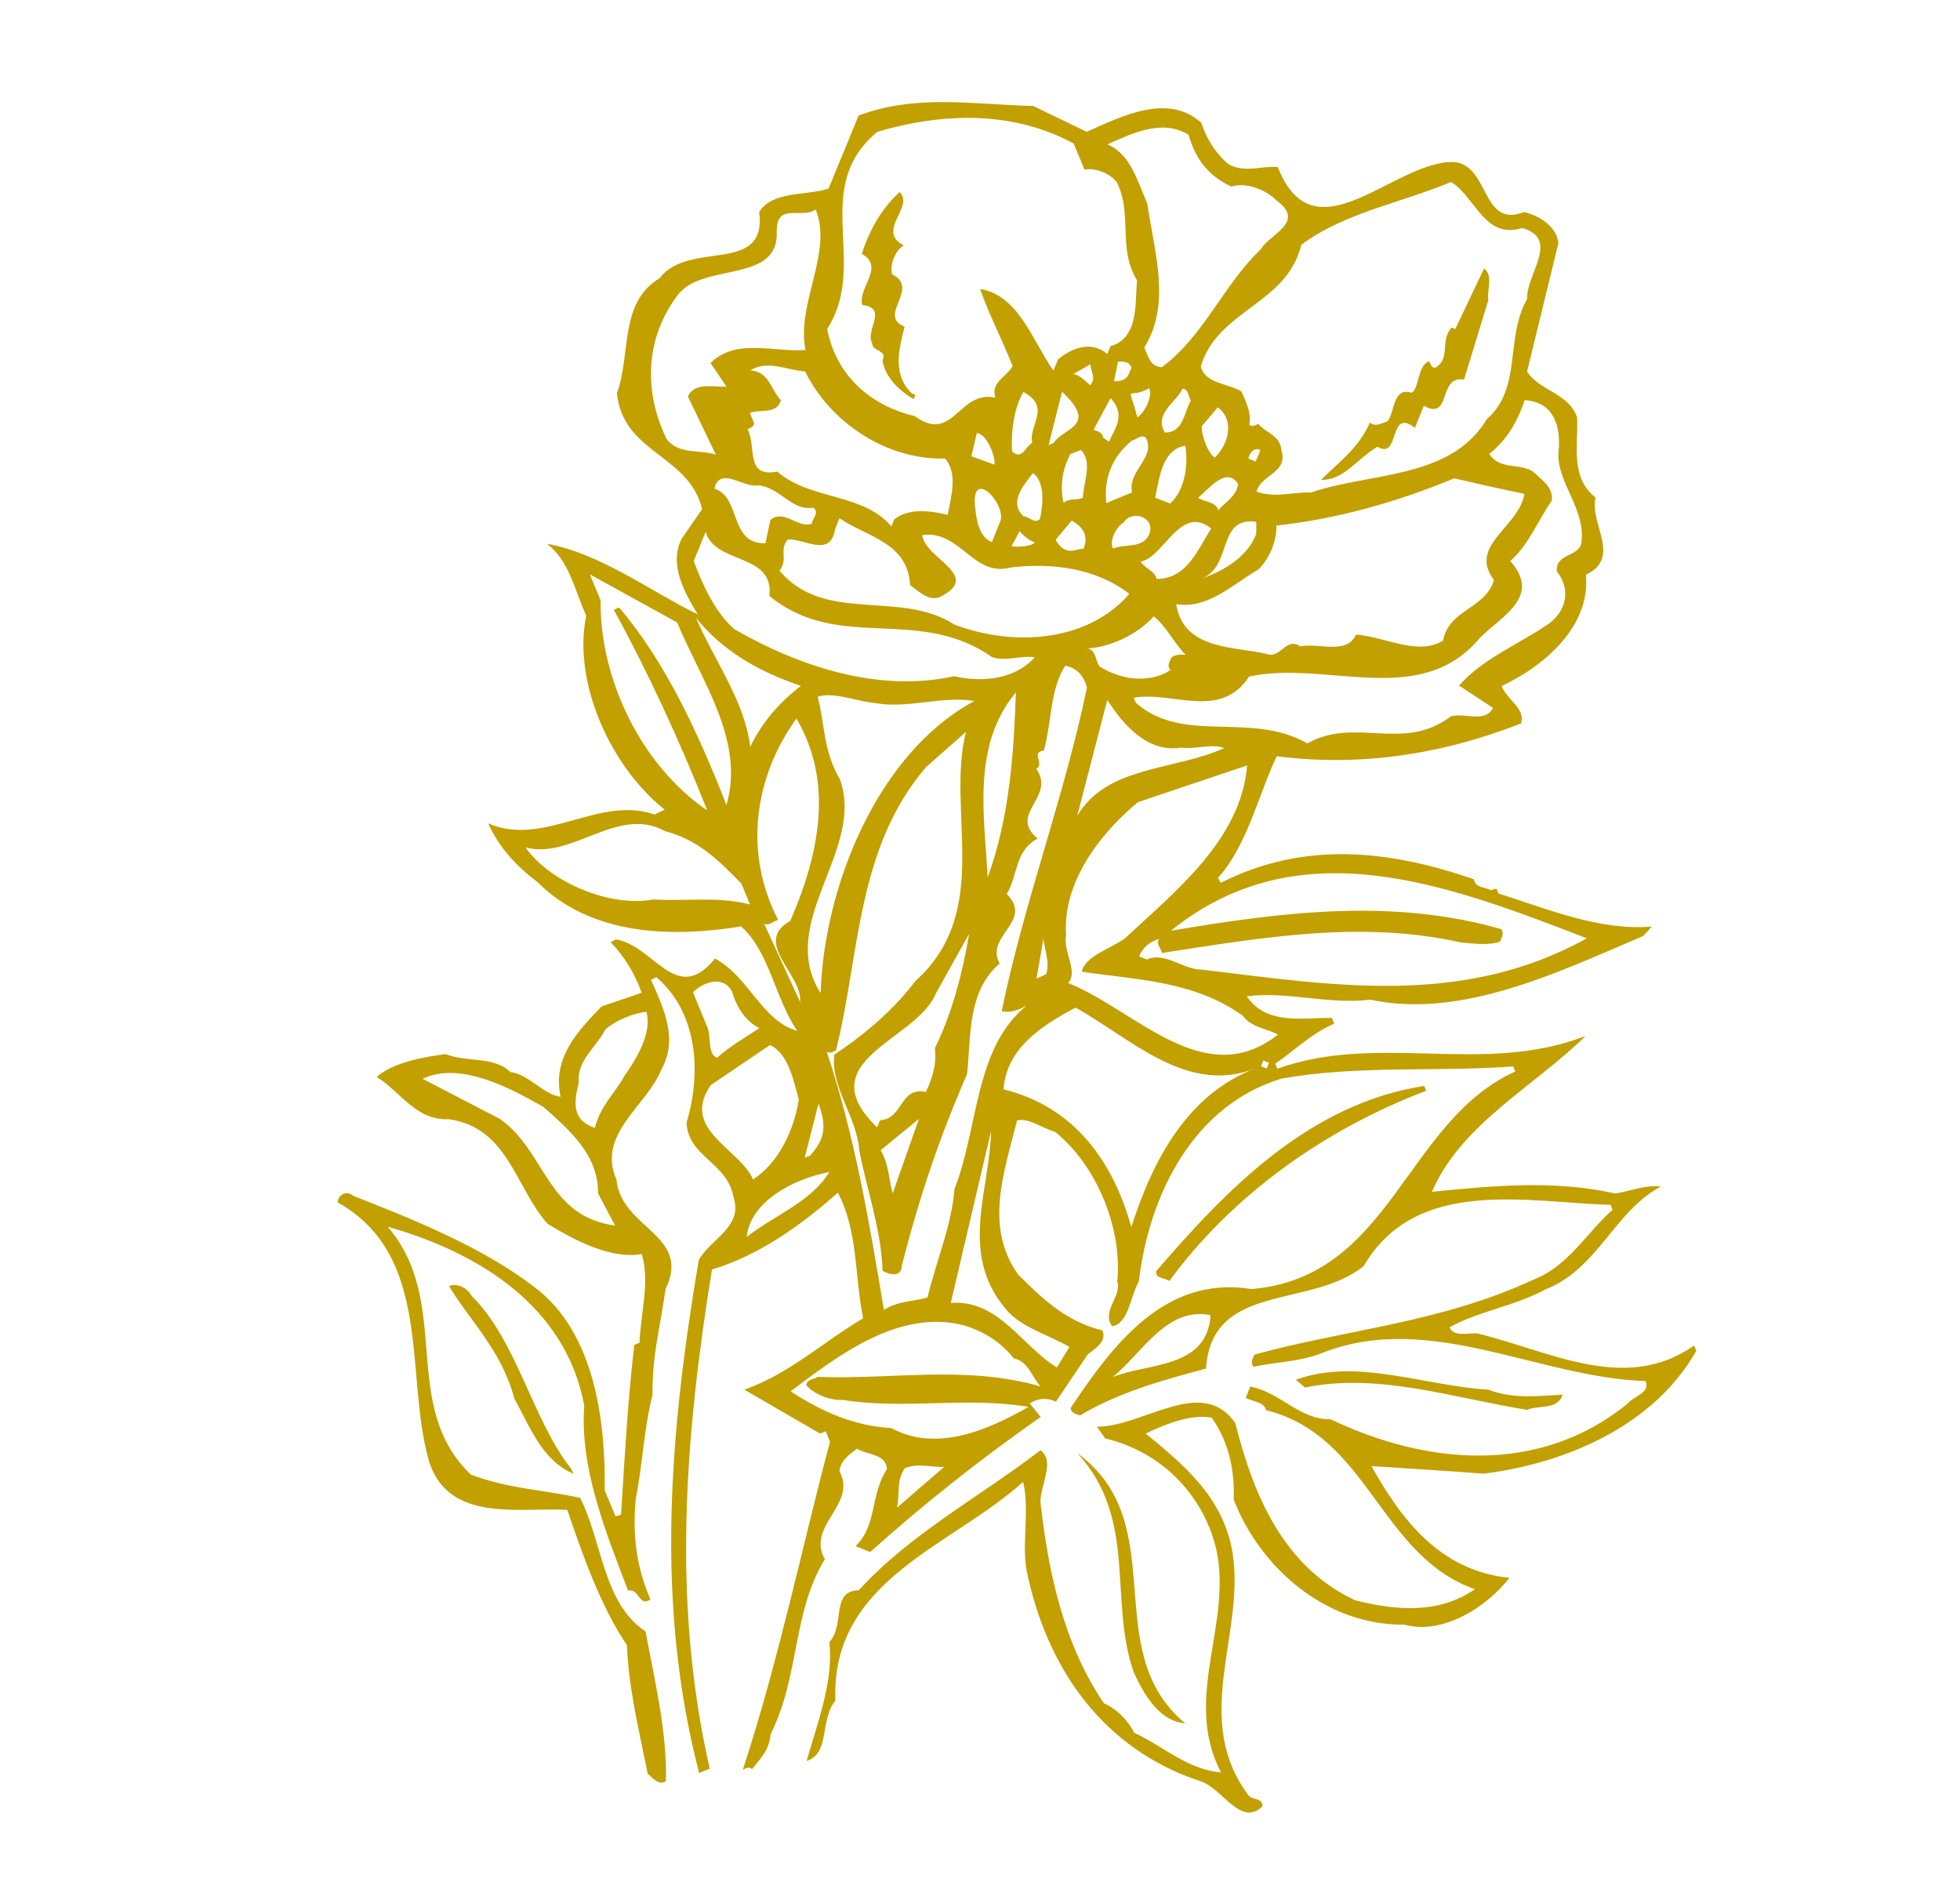
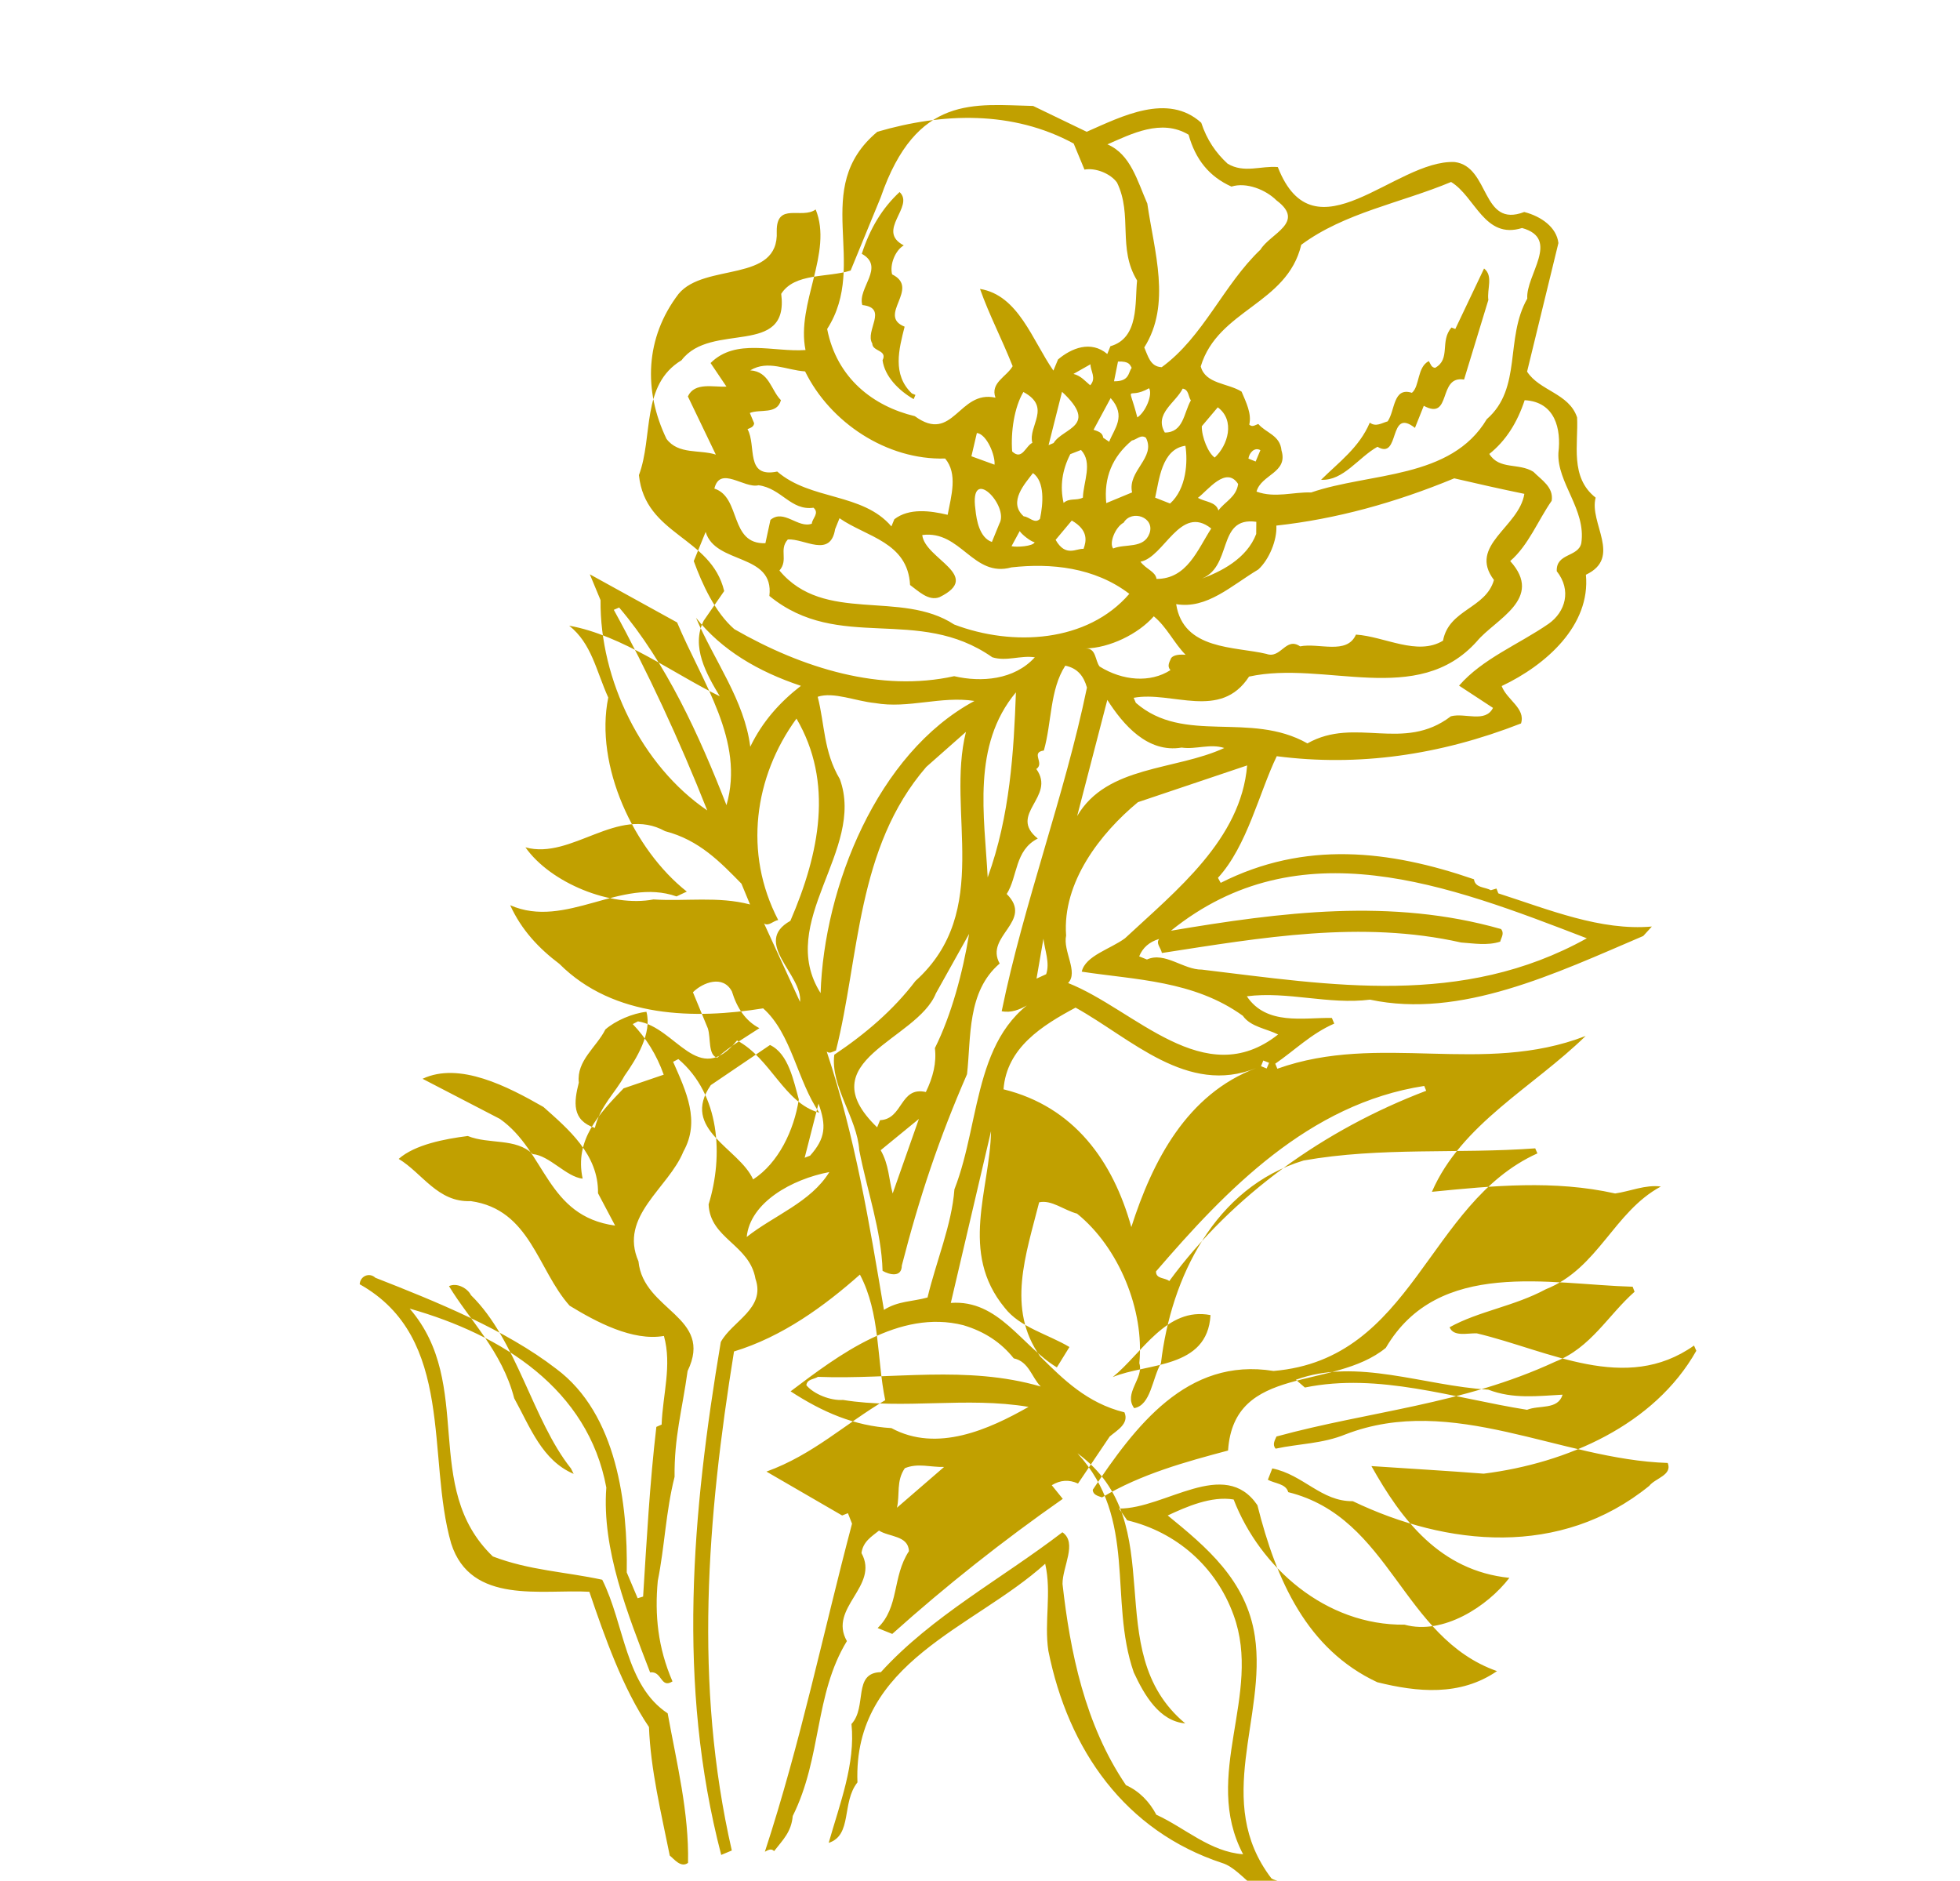
<svg xmlns="http://www.w3.org/2000/svg" version="1.1" id="圖層_1" x="0px" y="0px" width="74px" height="71px" viewBox="0 0 74 71" style="enable-background:new 0 0 74 71;" xml:space="preserve">
-   <path style="fill:#C1A000;" d="M57.548,8.003c0.646,0.167,1.222,0.579,1.29,1.173l-1.183,4.853c0.468,0.729,1.586,0.816,1.888,1.729  c0.052,1.006-0.282,2.259,0.701,3.029c-0.258,0.959,1.012,2.259-0.368,2.91c0.181,1.911-1.503,3.41-3.18,4.202  c0.194,0.523,0.912,0.841,0.73,1.412c-3.081,1.205-6.157,1.633-9.222,1.237c-0.661,1.364-1.118,3.394-2.22,4.591l0.103,0.19  c3.167-1.602,6.367-1.237,9.563-0.135c0.043,0.333,0.42,0.286,0.635,0.413l0.214-0.063l0.071,0.182  c1.926,0.619,3.86,1.419,5.796,1.252l-0.326,0.357c-3.322,1.419-6.891,3.132-10.316,2.403c-1.554,0.198-3.107-0.325-4.65-0.127  c0.741,1.11,2.136,0.801,3.21,0.817l0.091,0.214c-0.872,0.38-1.49,1.007-2.228,1.514l0.079,0.19c3.854-1.379,7.755,0.27,11.64-1.237  c-1.979,1.935-4.694,3.322-5.804,5.883c2.308-0.229,4.615-0.452,6.918,0.063c0.566-0.08,1.146-0.341,1.724-0.262  c-1.779,0.959-2.362,3.093-4.34,3.877c-1.209,0.65-2.534,0.825-3.635,1.436c0.154,0.373,0.681,0.214,1.03,0.23  c2.728,0.65,5.606,2.292,8.199,0.46l0.086,0.198c-1.582,2.799-4.869,4.243-8.028,4.639c-1.415-0.111-2.819-0.19-4.238-0.286  c1.134,2.022,2.585,3.949,5.209,4.219c-0.82,1.07-2.498,2.172-3.957,1.768c-2.981,0.032-5.459-2.157-6.454-4.726  c0.047-1.031-0.163-2.165-0.833-3.092c-0.844-0.142-1.791,0.278-2.489,0.603c1.447,1.182,2.974,2.442,3.291,4.567  c0.451,3.053-1.586,6.225,0.618,9.126c0.174,0.135,0.515,0.072,0.5,0.381c-0.825,0.8-1.515-0.698-2.348-0.952  c-3.662-1.205-5.816-4.258-6.568-8.016c-0.163-1.094,0.131-2.188-0.119-3.283c-2.688,2.434-7.263,3.695-7.088,8.254  c-0.607,0.761-0.183,1.99-1.086,2.283c0.42-1.482,1.015-2.989,0.86-4.487c0.603-0.65,0.036-1.935,1.11-1.958  c1.923-2.117,4.559-3.521,6.854-5.281c0.575,0.397,0,1.301,0.004,1.951c0.285,2.545,0.84,5.305,2.395,7.596  c0.507,0.229,0.888,0.626,1.148,1.118c1.079,0.491,2.019,1.396,3.275,1.491c-1.574-2.99,0.737-6.019-0.357-9.023  c-0.669-1.855-2.184-3.148-4.019-3.584l-0.31-0.444c1.74,0.016,3.98-1.958,5.226-0.127c0.713,2.846,1.879,5.447,4.527,6.684  c1.505,0.373,3.124,0.539,4.519-0.42c-3.6-1.269-3.997-5.789-7.882-6.756c-0.087-0.325-0.515-0.325-0.769-0.468l0.167-0.428  c1.177,0.238,1.848,1.253,3.04,1.237c3.561,1.705,7.838,2.141,11.193-0.579c0.229-0.293,0.88-0.404,0.697-0.864  c-4.052-0.127-8.123-2.64-12.167-1.079c-0.875,0.357-1.756,0.349-2.636,0.539c-0.135-0.15-0.032-0.317,0.032-0.459  c3.504-0.959,7.009-1.197,10.521-2.823c1.348-0.523,1.999-1.76,2.998-2.641l-0.072-0.19c-3.132-0.086-7.334-1.086-9.32,2.308  c-1.995,1.633-5.737,0.586-5.956,3.876c-1.581,0.421-3.294,0.889-4.757,1.769c-0.159-0.055-0.341-0.095-0.353-0.285  c1.59-2.371,3.545-5.02,6.827-4.488c5.289-0.444,5.796-6.335,9.963-8.214l-0.083-0.19c-2.915,0.214-5.84-0.056-8.746,0.459  c-3.346,1.015-5.007,4.417-5.384,7.652c-0.333,0.579-0.38,1.585-1.011,1.697c-0.416-0.563,0.377-1.134,0.194-1.697  c0.198-2.006-0.777-4.377-2.351-5.646c-0.503-0.135-0.963-0.531-1.431-0.428c-0.492,1.95-1.245,4.02,0.04,5.82  c0.873,0.864,1.769,1.76,3.18,2.109c0.187,0.428-0.286,0.682-0.556,0.912l-1.197,1.776c-0.341-0.158-0.666-0.134-0.991,0.063  l0.416,0.515c-2.256,1.578-4.413,3.283-6.438,5.099l-0.552-0.222c0.825-0.792,0.544-1.934,1.182-2.902  c-0.024-0.595-0.745-0.531-1.13-0.777c-0.274,0.222-0.606,0.413-0.662,0.849c0.69,1.253-1.268,2.062-0.551,3.323  c-1.233,2.021-0.939,4.385-2.045,6.604c-0.052,0.595-0.361,0.888-0.703,1.324c-0.111-0.119-0.241-0.032-0.349,0.024  c1.356-4.139,2.197-8.254,3.291-12.385l-0.155-0.396l-0.218,0.087l-2.858-1.657c1.756-0.634,2.978-1.808,4.484-2.696  c-0.325-1.57-0.182-3.274-0.955-4.741c-1.352,1.197-2.93,2.347-4.754,2.902c-1.015,6.28-1.522,12.56-0.083,18.839l-0.4,0.167  c-1.681-6.447-1.102-12.909-0.016-19.363c0.432-0.793,1.701-1.261,1.309-2.387c-0.226-1.3-1.713-1.507-1.769-2.807  c0.563-1.832,0.437-4.147-1.142-5.487l-0.198,0.103c0.496,1.126,1.031,2.236,0.389,3.386c-0.563,1.387-2.446,2.435-1.697,4.147  c0.182,1.871,2.854,2.078,1.855,4.139c-0.21,1.507-0.508,2.49-0.492,3.997c-0.333,1.316-0.372,2.624-0.634,3.924  c-0.119,1.285,0,2.514,0.555,3.798c-0.452,0.286-0.389-0.404-0.845-0.341c-0.848-2.212-1.828-4.646-1.653-6.978  c-0.686-3.711-3.925-5.765-7.425-6.755c2.478,2.87,0.416,6.739,3.14,9.356c1.388,0.531,2.748,0.579,4.131,0.88  c0.844,1.681,0.868,3.989,2.47,5.043c0.345,1.895,0.809,3.75,0.769,5.646c-0.27,0.198-0.523-0.143-0.69-0.277  c-0.325-1.618-0.722-3.235-0.785-4.853c-0.987-1.451-1.677-3.417-2.251-5.105c-1.78-0.104-4.476,0.507-5.217-1.824  c-0.939-3.251,0.167-7.755-3.453-9.785c0.016-0.31,0.365-0.46,0.591-0.246c2.284,0.896,4.9,1.95,6.823,3.433  c2.311,1.713,2.708,5.13,2.668,7.691l0.412,0.975l0.206-0.063c0.135-2.148,0.25-4.273,0.5-6.406l0.199-0.087  c0.04-1.125,0.396-2.236,0.087-3.346c-1.182,0.207-2.561-0.531-3.561-1.142c-1.217-1.364-1.482-3.631-3.73-3.948  c-1.249,0.056-1.828-1.055-2.723-1.594c0.61-0.539,1.732-0.753,2.608-0.864c0.805,0.325,1.812,0.063,2.45,0.682  c0.642,0.055,1.269,0.864,1.887,0.928c-0.313-1.467,0.619-2.442,1.546-3.409l1.515-0.516c-0.27-0.761-0.67-1.387-1.17-1.91  l0.198-0.103c1.439,0.222,2.279,2.529,3.739,0.721c1.276,0.674,1.776,2.363,3.108,2.728c-0.833-1.197-1.046-2.989-2.121-3.94  c-2.561,0.412-5.634,0.38-7.695-1.681c-0.769-0.579-1.431-1.277-1.855-2.212c2.102,0.92,4.187-1.07,6.279-0.333l0.389-0.182  c-1.999-1.578-3.489-4.75-2.966-7.326c-0.459-1.016-0.626-2.038-1.475-2.712c1.998,0.356,3.972,1.832,5.685,2.664  c-0.5-0.833-1.098-1.879-0.606-2.854l0.773-1.118c-0.492-2.062-2.985-2.093-3.219-4.377c0.547-1.458,0.068-3.409,1.609-4.337  c1.118-1.475,4.072-0.095,3.763-2.506c0.508-0.8,1.749-0.603,2.621-0.88l1.134-2.759C34.598,3.54,36.811,3.952,39.007,4l2.021,0.975  c1.32-0.579,3.061-1.482,4.325-0.341c0.214,0.65,0.556,1.142,0.996,1.546c0.626,0.373,1.257,0.071,1.895,0.127  c1.384,3.544,4.44-0.293,6.677-0.19C56.261,6.283,55.919,8.63,57.548,8.003 M54.786,6.87c-1.896,0.793-4.02,1.157-5.657,2.371  c-0.536,2.252-3.145,2.442-3.795,4.591c0.174,0.667,1.023,0.626,1.542,0.952c0.167,0.396,0.389,0.833,0.29,1.245  c0.119,0.111,0.218,0.016,0.341-0.024c0.285,0.341,0.824,0.421,0.876,1c0.258,0.848-0.769,0.904-0.943,1.554  c0.701,0.254,1.384,0.008,2.065,0.032c2.212-0.761,5.273-0.491,6.629-2.767c1.348-1.174,0.673-3.045,1.529-4.552  c-0.067-0.88,1.27-2.259-0.197-2.664C56.046,9.05,55.701,7.424,54.786,6.87 M44.875,5.085c-1.031-0.619-2.168-0.024-3.064,0.365  c0.872,0.373,1.121,1.356,1.506,2.236c0.258,1.8,0.916,3.798-0.115,5.431c0.139,0.31,0.222,0.729,0.659,0.745  c1.577-1.149,2.327-3.108,3.73-4.44c0.36-0.603,1.72-1.023,0.606-1.855c-0.413-0.412-1.146-0.698-1.704-0.523  C45.651,6.664,45.136,6.021,44.875,5.085 M56.031,10.136l-1.086,2.284l-0.143-0.056c-0.453,0.515-0.016,1.189-0.619,1.522  c-0.15-0.016-0.166-0.143-0.237-0.254c-0.445,0.222-0.341,0.952-0.639,1.197c-0.717-0.229-0.631,0.674-0.916,1.078  c-0.226,0.063-0.444,0.222-0.674,0.048c-0.396,0.936-1.166,1.491-1.839,2.157c0.84,0.048,1.403-0.84,2.128-1.245  c0.876,0.515,0.393-1.515,1.416-0.714l0.333-0.833c1.07,0.579,0.515-1.158,1.521-0.991l0.917-3.005  C56.134,10.921,56.388,10.414,56.031,10.136 M40.537,5.419c-2.307-1.253-4.947-1.166-7.413-0.444  c-2.561,2.141-0.301,4.963-1.895,7.445c0.365,1.863,1.744,2.917,3.31,3.291c1.455,1.063,1.654-1.007,3.045-0.698  c-0.203-0.563,0.416-0.785,0.649-1.189c-0.443-1.11-0.868-1.895-1.233-2.917c1.451,0.237,1.967,1.926,2.771,3.084l0.175-0.421  c0.507-0.428,1.241-0.729,1.86-0.206l0.118-0.294c1.09-0.309,0.919-1.657,1.007-2.481c-0.745-1.221-0.159-2.458-0.757-3.695  c-0.242-0.34-0.812-0.571-1.229-0.491L40.537,5.419z M57.564,15.108c-0.281,0.848-0.709,1.53-1.335,2.029  c0.38,0.611,1.11,0.326,1.665,0.674c0.306,0.31,0.77,0.579,0.69,1.094c-0.524,0.753-0.877,1.681-1.566,2.276  c1.289,1.427-0.566,2.196-1.257,3.029c-2.248,2.513-5.74,0.706-8.603,1.332c-1.082,1.665-2.909,0.531-4.357,0.801l0.083,0.19  c1.824,1.586,4.306,0.302,6.478,1.531c1.804-1.023,3.624,0.349,5.416-1.023c0.531-0.142,1.3,0.262,1.59-0.317l-1.281-0.84  c0.889-1.023,2.265-1.562,3.386-2.339c0.626-0.444,0.872-1.261,0.302-1.982c-0.028-0.69,0.808-0.523,0.927-1.055  c0.19-1.276-0.923-2.283-0.864-3.417C58.945,16.21,58.727,15.171,57.564,15.108 M33.964,7.25c-0.651,0.603-1.118,1.371-1.427,2.331  c0.896,0.5-0.171,1.292,0.02,1.935c1.003,0.111,0.083,0.975,0.376,1.451c0,0.31,0.583,0.238,0.388,0.634  c0.083,0.611,0.611,1.142,1.174,1.467l0.067-0.159l-0.134-0.056c-0.75-0.714-0.488-1.673-0.274-2.521  c-1.055-0.42,0.61-1.443-0.472-1.974c-0.099-0.373,0.123-0.912,0.44-1.094C33.056,8.709,34.546,7.797,33.964,7.25 M54.905,18.058  c-2.241,0.927-4.473,1.538-6.716,1.784c0.032,0.547-0.274,1.285-0.682,1.657c-1.022,0.61-1.939,1.506-3.101,1.308  c0.27,1.744,2.221,1.594,3.409,1.879c0.548,0.198,0.73-0.658,1.27-0.285c0.706-0.143,1.768,0.333,2.109-0.444  c1.086,0.071,2.315,0.817,3.287,0.23c0.222-1.189,1.614-1.205,1.923-2.292c-0.992-1.308,0.951-1.99,1.148-3.251  C56.665,18.461,55.785,18.264,54.905,18.058 M30.796,7.908c-0.526,0.381-1.482-0.293-1.47,0.825  c0.095,1.966-2.724,1.173-3.707,2.363c-1.265,1.657-1.328,3.655-0.456,5.471c0.448,0.603,1.253,0.397,1.863,0.595l-1.055-2.196  c0.254-0.555,0.98-0.34,1.456-0.372l-0.599-0.889c0.952-0.951,2.379-0.404,3.584-0.491C30.055,11.453,31.458,9.542,30.796,7.908   M42.21,13.649l-0.15,0.745c0.595,0.008,0.531-0.333,0.667-0.507C42.659,13.776,42.646,13.633,42.21,13.649 M44.652,14.671  c-0.262,0.532-1.09,0.952-0.674,1.658c0.709,0,0.713-0.738,0.983-1.213C44.867,14.989,44.886,14.703,44.652,14.671 M45.977,15.377  l-0.603,0.714c-0.008,0.405,0.246,1.023,0.488,1.182C46.361,16.813,46.643,15.869,45.977,15.377 M41.172,13.752l-0.643,0.364  c0.286,0.072,0.437,0.27,0.631,0.429C41.41,14.275,41.164,13.998,41.172,13.752 M43.384,14.656  c-0.848,0.483-0.809-0.302-0.444,1.102C43.257,15.552,43.526,14.894,43.384,14.656 M47.586,16.995  c-0.218-0.127-0.42,0.095-0.452,0.317l0.273,0.111L47.586,16.995z M41.933,15.028l-0.646,1.197c0.155,0.056,0.341,0.095,0.365,0.301  l0.225,0.151C42.06,16.194,42.543,15.71,41.933,15.028 M40.097,14.791l-0.508,2.014l0.19-0.08  C40.129,16.146,41.501,16.099,40.097,14.791 M44.755,16.828c-0.899,0.127-0.991,1.301-1.142,1.959l0.563,0.222  C44.795,18.454,44.851,17.431,44.755,16.828 M43.265,16.527c-0.19-0.143-0.365,0.08-0.531,0.103  c-0.742,0.619-1.063,1.404-0.967,2.363l0.975-0.404C42.56,17.771,43.653,17.28,43.265,16.527 M38.638,14.798  c-0.345,0.579-0.48,1.507-0.424,2.244c0.373,0.357,0.508-0.206,0.762-0.325C38.805,16.075,39.721,15.377,38.638,14.798   M45.227,18.795c0.274,0.159,0.683,0.143,0.774,0.476c0.242-0.333,0.674-0.5,0.745-0.999C46.294,17.574,45.611,18.501,45.227,18.795   M40.814,16.987l-0.405,0.158c-0.308,0.603-0.396,1.213-0.253,1.839c0.237-0.198,0.475-0.071,0.729-0.198  C40.902,18.192,41.267,17.471,40.814,16.987 M47.432,19.699c-1.539-0.214-0.844,1.776-2.161,2.181  c0.829-0.286,1.804-0.793,2.157-1.721L47.432,19.699z M36.882,16.345l-0.206,0.88l0.872,0.317  C37.584,17.209,37.263,16.393,36.882,16.345 M43.058,21.205c0.222,0.293,0.563,0.365,0.607,0.65c1.154,0,1.546-1.102,2.065-1.903  C44.561,19.017,43.955,21.039,43.058,21.205 M30.396,14.021c-0.707-0.047-1.4-0.444-2.07-0.04c0.722,0.048,0.774,0.737,1.158,1.126  c-0.143,0.555-0.785,0.325-1.174,0.483l0.163,0.389c-0.016,0.143-0.143,0.174-0.25,0.222c0.349,0.634-0.104,1.855,1.122,1.601  c1.265,1.095,3.219,0.793,4.31,2.07l0.111-0.27c0.555-0.428,1.348-0.325,2.013-0.167c0.135-0.713,0.389-1.546-0.095-2.125  C33.48,17.375,31.34,15.948,30.396,14.021 M39,17.859c-0.286,0.381-0.96,1.095-0.349,1.634c0.214,0.016,0.412,0.301,0.614,0.095  C39.387,19.009,39.451,18.185,39,17.859 M42.424,19.73c-0.317,0.167-0.559,0.777-0.396,0.976c0.464-0.191,1.157,0.023,1.372-0.571  C43.614,19.524,42.726,19.223,42.424,19.73 M36.827,19.231c0.04,0.412,0.158,1.07,0.622,1.229l0.282-0.69  C38.119,19.096,36.589,17.51,36.827,19.231 M40.465,19.651l-0.61,0.729c0.381,0.674,0.792,0.31,1.054,0.341  C41.017,20.428,41.1,20.016,40.465,19.651 M38.5,20.048l-0.31,0.571c0.174,0.047,0.825,0.008,0.873-0.151  C38.932,20.46,38.555,20.159,38.5,20.048 M38.19,21.419c-1.455,0.404-1.907-1.412-3.37-1.221c0.095,0.904,2.315,1.53,0.65,2.347  c-0.416,0.158-0.801-0.238-1.11-0.46c-0.087-1.625-1.653-1.815-2.664-2.521l-0.166,0.412c-0.179,1.102-1.158,0.349-1.785,0.389  c-0.349,0.389,0.032,0.769-0.317,1.173c1.689,2.03,4.579,0.714,6.597,2.038c2.212,0.84,5.027,0.682,6.613-1.158  C41.322,21.412,39.669,21.253,38.19,21.419 M43.562,23.267c-0.591,0.673-1.677,1.197-2.577,1.213  c0.408-0.016,0.353,0.452,0.531,0.682c0.868,0.54,1.915,0.626,2.676,0.135c-0.143-0.151-0.036-0.309,0.028-0.459  c0.178-0.214,0.765-0.08,0.542-0.119C44.323,24.274,44.054,23.671,43.562,23.267 M28.64,18.319  c-0.547,0.134-1.455-0.753-1.669,0.126c1.019,0.325,0.555,2.109,1.927,2.062l0.19-0.88c0.507-0.428,1.039,0.333,1.562,0.143  c0.012-0.198,0.301-0.396,0.063-0.603C29.857,19.286,29.512,18.438,28.64,18.319 M40.22,25.13c-0.587,0.904-0.508,2.149-0.809,3.203  c-0.515,0.072,0.043,0.477-0.285,0.698c0.761,1.054-1.094,1.705,0.055,2.625c-0.876,0.444-0.753,1.435-1.173,2.093  c1.039,1.031-0.849,1.586-0.265,2.625c-1.241,1.063-1.075,2.792-1.233,4.179c-1.055,2.419-1.801,4.646-2.462,7.224  c-0.004,0.46-0.468,0.349-0.727,0.198c-0.04-1.514-0.59-3.044-0.879-4.551c-0.08-1.221-1.094-2.411-0.943-3.607  c1.173-0.785,2.232-1.689,3.064-2.784c2.93-2.64,1.149-6.39,1.907-9.404c-0.516,0.452-1.007,0.888-1.499,1.324  c-2.645,3.061-2.514,7.152-3.409,10.705c-0.127,0.04-0.23,0.135-0.349,0.04c1.078,3.243,1.61,6.486,2.16,9.752  c0.536-0.341,1.082-0.31,1.646-0.468c0.326-1.364,0.916-2.744,1.015-4.083c1.055-2.696,0.674-6.208,3.731-7.54  c-0.662,0.293-1.225,0.959-1.946,0.816c0.833-4.075,2.378-8.143,3.219-12.218C40.917,25.526,40.684,25.225,40.22,25.13   M37.465,24.813c-2.819-1.975-5.789-0.167-8.417-2.315c0.19-1.633-2.038-1.173-2.406-2.418l-0.449,1.102  c0.317,0.864,0.801,1.935,1.531,2.569c2.593,1.49,5.542,2.387,8.301,1.776c1.023,0.238,2.268,0.143,3.045-0.713  C38.531,24.733,38,24.979,37.465,24.813 M41.807,26.422l-1.139,4.385c1.123-1.919,3.699-1.712,5.555-2.569  c-0.536-0.174-1.07,0.063-1.61-0.016C43.332,28.437,42.409,27.366,41.807,26.422 M47.086,28.896l-4.124,1.388  c-1.41,1.166-2.861,3.021-2.711,5.035c-0.127,0.587,0.475,1.38,0.075,1.792c2.517,0.991,5.142,4.146,7.929,1.942  c-0.44-0.222-1.039-0.286-1.332-0.706c-1.847-1.332-4.056-1.356-6.082-1.665c0.135-0.603,1.09-0.856,1.634-1.261  C44.406,33.622,46.856,31.688,47.086,28.896 M38.356,26.137c-1.673,2.006-1.189,4.662-1.066,6.985  C38.134,30.807,38.277,28.349,38.356,26.137 M44.209,35.136c4.146-0.698,8.317-1.245,12.463-0.063  c0.135,0.167,0.008,0.317-0.032,0.476c-0.491,0.158-1.007,0.063-1.475,0.032c-3.773-0.849-7.547-0.182-11.298,0.396  c-0.032-0.19-0.238-0.357-0.103-0.531c-0.373,0.111-0.623,0.333-0.754,0.658l0.293,0.119c0.674-0.309,1.376,0.389,2.073,0.381  c4.856,0.579,9.812,1.443,14.535-1.182C54.663,33.4,49.054,31.228,44.209,35.136 M33.041,26.542  c-0.742-0.072-1.566-0.436-2.169-0.238c0.27,1.039,0.214,2.061,0.836,3.108c0.979,2.68-2.426,5.392-0.726,8.079  c0.127-3.996,2.133-9.055,5.809-11.029C35.526,26.264,34.289,26.764,33.041,26.542 M22.269,21.681l0.405,0.976  c-0.032,3.005,1.554,6.256,4.028,7.937c-1.047-2.648-2.28-5.305-3.528-7.572l0.202-0.087c1.772,2.078,3.025,4.829,4.052,7.461  c0.698-2.426-0.9-4.599-1.864-6.898L22.269,21.681z M26.277,23.322c0.69,1.618,1.832,3.124,2.049,4.869  c0.46-0.952,1.114-1.681,1.912-2.3C28.62,25.352,27.248,24.543,26.277,23.322 M30.071,27.128c-1.598,2.197-2.006,5.075-0.69,7.604  c-0.189,0.032-0.368,0.253-0.535,0.127l1.36,2.965c0.107-1.03-1.824-2.244-0.365-3.061C30.943,32.21,31.479,29.53,30.071,27.128   M53.771,40.996c-4.361,0.674-7.485,3.933-10.125,7.001c-0.008,0.293,0.341,0.23,0.5,0.365c2.378-3.243,5.859-5.725,9.701-7.184  L53.771,40.996z M39.395,35.438l-0.261,1.506l0.364-0.167C39.645,36.35,39.447,35.882,39.395,35.438 M36.589,35.255l-1.253,2.244  c-0.714,1.784-4.845,2.529-2.22,5.059l0.111-0.27c0.88-0.04,0.738-1.285,1.729-1.063c0.274-0.563,0.408-1.11,0.341-1.657  C35.918,38.324,36.351,36.714,36.589,35.255 M47.61,40.25l0.213,0.087l0.091-0.214l-0.218-0.087L47.61,40.25z M40.608,38.039  c-1.26,0.674-2.601,1.514-2.72,3.084c2.672,0.658,4.135,2.719,4.825,5.201c0.801-2.498,2.097-5.019,4.714-6.002  C44.819,41.369,42.71,39.204,40.608,38.039 M25.111,31.378c-1.788-0.991-3.524,1.095-5.273,0.61  c0.948,1.348,3.239,2.276,4.833,1.967c1.229,0.079,2.434-0.127,3.647,0.19l-0.325-0.785C27.2,32.551,26.4,31.711,25.111,31.378   M27.633,37.428c-0.333-0.634-1.098-0.341-1.471,0.031l0.563,1.364c0.119,0.373,0,1,0.352,1.11c0.472-0.436,1.055-0.761,1.594-1.118  C28.14,38.538,27.823,38.047,27.633,37.428 M37.417,42.701l-1.519,6.486c1.809-0.135,2.68,1.634,4.004,2.434l0.475-0.769  c-0.808-0.484-1.871-0.738-2.445-1.483C36.208,47.276,37.374,44.921,37.417,42.701 M29.072,39.45l-2.236,1.515  c-1.158,1.673,1.071,2.378,1.598,3.56c0.956-0.619,1.546-1.855,1.725-3.021C29.964,40.821,29.777,39.783,29.072,39.45   M34.693,42.241l-1.443,1.181c0.317,0.555,0.302,1.086,0.453,1.633L34.693,42.241z M24.406,38.197  c-0.52,0.056-1.169,0.333-1.55,0.666c-0.337,0.674-1.094,1.174-1.003,2.006c-0.186,0.737-0.273,1.419,0.606,1.712  c0.206-0.84,0.761-1.308,1.118-1.966C24.037,39.965,24.624,38.998,24.406,38.197 M56.189,52.461  c-2.426-0.143-4.972-1.213-7.263-0.373l0.34,0.293c2.792-0.571,5.586,0.397,8.389,0.841c0.46-0.19,1.159,0.016,1.341-0.571  C58.064,52.699,57.133,52.826,56.189,52.461 M30.903,41.662l-0.523,2.045l0.206-0.08C31.169,42.971,31.205,42.502,30.903,41.662   M42.012,51.986c1.3-0.54,3.576-0.302,3.691-2.339C44.038,49.321,43.114,51.097,42.012,51.986 M28.192,46.697  c1.031-0.816,2.418-1.308,3.12-2.45C29.889,44.517,28.322,45.397,28.192,46.697 M20.517,41.789c-1.344-0.769-3.172-1.72-4.563-1.063  l2.921,1.515c1.745,1.229,1.752,3.671,4.349,4.027l-0.646-1.221C22.602,43.581,21.452,42.622,20.517,41.789 M36.367,50.027  c-2.418-0.61-4.698,1.126-6.518,2.498c1.206,0.785,2.411,1.308,3.806,1.388c1.725,0.935,3.687,0.047,5.178-0.801  c-2.354-0.396-4.702,0.111-7.005-0.262c-0.468,0.032-1.098-0.214-1.384-0.555c0.028-0.237,0.294-0.222,0.436-0.317  c2.807,0.111,5.606-0.452,8.413,0.365c-0.341-0.341-0.444-0.943-1.019-1.063C37.794,50.677,37.167,50.265,36.367,50.027   M40.68,54.864c2.283,2.49,1.166,5.511,2.125,8.27c0.401,0.864,0.968,1.84,1.943,1.927C41.426,62.285,44.311,57.528,40.68,54.864   M35.645,55.379c-0.507,0.016-0.991-0.158-1.483,0.048c-0.333,0.483-0.182,0.991-0.297,1.491L35.645,55.379z M17.781,48.894  c-0.123-0.254-0.524-0.484-0.829-0.341c0.773,1.284,1.999,2.45,2.462,4.234c0.607,1.102,1.055,2.347,2.245,2.854l-0.104-0.206  C20.104,53.611,19.518,50.59,17.781,48.894" />
+   <path style="fill:#C1A000;" d="M57.548,8.003c0.646,0.167,1.222,0.579,1.29,1.173l-1.183,4.853c0.468,0.729,1.586,0.816,1.888,1.729  c0.052,1.006-0.282,2.259,0.701,3.029c-0.258,0.959,1.012,2.259-0.368,2.91c0.181,1.911-1.503,3.41-3.18,4.202  c0.194,0.523,0.912,0.841,0.73,1.412c-3.081,1.205-6.157,1.633-9.222,1.237c-0.661,1.364-1.118,3.394-2.22,4.591l0.103,0.19  c3.167-1.602,6.367-1.237,9.563-0.135c0.043,0.333,0.42,0.286,0.635,0.413l0.214-0.063l0.071,0.182  c1.926,0.619,3.86,1.419,5.796,1.252l-0.326,0.357c-3.322,1.419-6.891,3.132-10.316,2.403c-1.554,0.198-3.107-0.325-4.65-0.127  c0.741,1.11,2.136,0.801,3.21,0.817l0.091,0.214c-0.872,0.38-1.49,1.007-2.228,1.514l0.079,0.19c3.854-1.379,7.755,0.27,11.64-1.237  c-1.979,1.935-4.694,3.322-5.804,5.883c2.308-0.229,4.615-0.452,6.918,0.063c0.566-0.08,1.146-0.341,1.724-0.262  c-1.779,0.959-2.362,3.093-4.34,3.877c-1.209,0.65-2.534,0.825-3.635,1.436c0.154,0.373,0.681,0.214,1.03,0.23  c2.728,0.65,5.606,2.292,8.199,0.46l0.086,0.198c-1.582,2.799-4.869,4.243-8.028,4.639c-1.415-0.111-2.819-0.19-4.238-0.286  c1.134,2.022,2.585,3.949,5.209,4.219c-0.82,1.07-2.498,2.172-3.957,1.768c-2.981,0.032-5.459-2.157-6.454-4.726  c-0.844-0.142-1.791,0.278-2.489,0.603c1.447,1.182,2.974,2.442,3.291,4.567  c0.451,3.053-1.586,6.225,0.618,9.126c0.174,0.135,0.515,0.072,0.5,0.381c-0.825,0.8-1.515-0.698-2.348-0.952  c-3.662-1.205-5.816-4.258-6.568-8.016c-0.163-1.094,0.131-2.188-0.119-3.283c-2.688,2.434-7.263,3.695-7.088,8.254  c-0.607,0.761-0.183,1.99-1.086,2.283c0.42-1.482,1.015-2.989,0.86-4.487c0.603-0.65,0.036-1.935,1.11-1.958  c1.923-2.117,4.559-3.521,6.854-5.281c0.575,0.397,0,1.301,0.004,1.951c0.285,2.545,0.84,5.305,2.395,7.596  c0.507,0.229,0.888,0.626,1.148,1.118c1.079,0.491,2.019,1.396,3.275,1.491c-1.574-2.99,0.737-6.019-0.357-9.023  c-0.669-1.855-2.184-3.148-4.019-3.584l-0.31-0.444c1.74,0.016,3.98-1.958,5.226-0.127c0.713,2.846,1.879,5.447,4.527,6.684  c1.505,0.373,3.124,0.539,4.519-0.42c-3.6-1.269-3.997-5.789-7.882-6.756c-0.087-0.325-0.515-0.325-0.769-0.468l0.167-0.428  c1.177,0.238,1.848,1.253,3.04,1.237c3.561,1.705,7.838,2.141,11.193-0.579c0.229-0.293,0.88-0.404,0.697-0.864  c-4.052-0.127-8.123-2.64-12.167-1.079c-0.875,0.357-1.756,0.349-2.636,0.539c-0.135-0.15-0.032-0.317,0.032-0.459  c3.504-0.959,7.009-1.197,10.521-2.823c1.348-0.523,1.999-1.76,2.998-2.641l-0.072-0.19c-3.132-0.086-7.334-1.086-9.32,2.308  c-1.995,1.633-5.737,0.586-5.956,3.876c-1.581,0.421-3.294,0.889-4.757,1.769c-0.159-0.055-0.341-0.095-0.353-0.285  c1.59-2.371,3.545-5.02,6.827-4.488c5.289-0.444,5.796-6.335,9.963-8.214l-0.083-0.19c-2.915,0.214-5.84-0.056-8.746,0.459  c-3.346,1.015-5.007,4.417-5.384,7.652c-0.333,0.579-0.38,1.585-1.011,1.697c-0.416-0.563,0.377-1.134,0.194-1.697  c0.198-2.006-0.777-4.377-2.351-5.646c-0.503-0.135-0.963-0.531-1.431-0.428c-0.492,1.95-1.245,4.02,0.04,5.82  c0.873,0.864,1.769,1.76,3.18,2.109c0.187,0.428-0.286,0.682-0.556,0.912l-1.197,1.776c-0.341-0.158-0.666-0.134-0.991,0.063  l0.416,0.515c-2.256,1.578-4.413,3.283-6.438,5.099l-0.552-0.222c0.825-0.792,0.544-1.934,1.182-2.902  c-0.024-0.595-0.745-0.531-1.13-0.777c-0.274,0.222-0.606,0.413-0.662,0.849c0.69,1.253-1.268,2.062-0.551,3.323  c-1.233,2.021-0.939,4.385-2.045,6.604c-0.052,0.595-0.361,0.888-0.703,1.324c-0.111-0.119-0.241-0.032-0.349,0.024  c1.356-4.139,2.197-8.254,3.291-12.385l-0.155-0.396l-0.218,0.087l-2.858-1.657c1.756-0.634,2.978-1.808,4.484-2.696  c-0.325-1.57-0.182-3.274-0.955-4.741c-1.352,1.197-2.93,2.347-4.754,2.902c-1.015,6.28-1.522,12.56-0.083,18.839l-0.4,0.167  c-1.681-6.447-1.102-12.909-0.016-19.363c0.432-0.793,1.701-1.261,1.309-2.387c-0.226-1.3-1.713-1.507-1.769-2.807  c0.563-1.832,0.437-4.147-1.142-5.487l-0.198,0.103c0.496,1.126,1.031,2.236,0.389,3.386c-0.563,1.387-2.446,2.435-1.697,4.147  c0.182,1.871,2.854,2.078,1.855,4.139c-0.21,1.507-0.508,2.49-0.492,3.997c-0.333,1.316-0.372,2.624-0.634,3.924  c-0.119,1.285,0,2.514,0.555,3.798c-0.452,0.286-0.389-0.404-0.845-0.341c-0.848-2.212-1.828-4.646-1.653-6.978  c-0.686-3.711-3.925-5.765-7.425-6.755c2.478,2.87,0.416,6.739,3.14,9.356c1.388,0.531,2.748,0.579,4.131,0.88  c0.844,1.681,0.868,3.989,2.47,5.043c0.345,1.895,0.809,3.75,0.769,5.646c-0.27,0.198-0.523-0.143-0.69-0.277  c-0.325-1.618-0.722-3.235-0.785-4.853c-0.987-1.451-1.677-3.417-2.251-5.105c-1.78-0.104-4.476,0.507-5.217-1.824  c-0.939-3.251,0.167-7.755-3.453-9.785c0.016-0.31,0.365-0.46,0.591-0.246c2.284,0.896,4.9,1.95,6.823,3.433  c2.311,1.713,2.708,5.13,2.668,7.691l0.412,0.975l0.206-0.063c0.135-2.148,0.25-4.273,0.5-6.406l0.199-0.087  c0.04-1.125,0.396-2.236,0.087-3.346c-1.182,0.207-2.561-0.531-3.561-1.142c-1.217-1.364-1.482-3.631-3.73-3.948  c-1.249,0.056-1.828-1.055-2.723-1.594c0.61-0.539,1.732-0.753,2.608-0.864c0.805,0.325,1.812,0.063,2.45,0.682  c0.642,0.055,1.269,0.864,1.887,0.928c-0.313-1.467,0.619-2.442,1.546-3.409l1.515-0.516c-0.27-0.761-0.67-1.387-1.17-1.91  l0.198-0.103c1.439,0.222,2.279,2.529,3.739,0.721c1.276,0.674,1.776,2.363,3.108,2.728c-0.833-1.197-1.046-2.989-2.121-3.94  c-2.561,0.412-5.634,0.38-7.695-1.681c-0.769-0.579-1.431-1.277-1.855-2.212c2.102,0.92,4.187-1.07,6.279-0.333l0.389-0.182  c-1.999-1.578-3.489-4.75-2.966-7.326c-0.459-1.016-0.626-2.038-1.475-2.712c1.998,0.356,3.972,1.832,5.685,2.664  c-0.5-0.833-1.098-1.879-0.606-2.854l0.773-1.118c-0.492-2.062-2.985-2.093-3.219-4.377c0.547-1.458,0.068-3.409,1.609-4.337  c1.118-1.475,4.072-0.095,3.763-2.506c0.508-0.8,1.749-0.603,2.621-0.88l1.134-2.759C34.598,3.54,36.811,3.952,39.007,4l2.021,0.975  c1.32-0.579,3.061-1.482,4.325-0.341c0.214,0.65,0.556,1.142,0.996,1.546c0.626,0.373,1.257,0.071,1.895,0.127  c1.384,3.544,4.44-0.293,6.677-0.19C56.261,6.283,55.919,8.63,57.548,8.003 M54.786,6.87c-1.896,0.793-4.02,1.157-5.657,2.371  c-0.536,2.252-3.145,2.442-3.795,4.591c0.174,0.667,1.023,0.626,1.542,0.952c0.167,0.396,0.389,0.833,0.29,1.245  c0.119,0.111,0.218,0.016,0.341-0.024c0.285,0.341,0.824,0.421,0.876,1c0.258,0.848-0.769,0.904-0.943,1.554  c0.701,0.254,1.384,0.008,2.065,0.032c2.212-0.761,5.273-0.491,6.629-2.767c1.348-1.174,0.673-3.045,1.529-4.552  c-0.067-0.88,1.27-2.259-0.197-2.664C56.046,9.05,55.701,7.424,54.786,6.87 M44.875,5.085c-1.031-0.619-2.168-0.024-3.064,0.365  c0.872,0.373,1.121,1.356,1.506,2.236c0.258,1.8,0.916,3.798-0.115,5.431c0.139,0.31,0.222,0.729,0.659,0.745  c1.577-1.149,2.327-3.108,3.73-4.44c0.36-0.603,1.72-1.023,0.606-1.855c-0.413-0.412-1.146-0.698-1.704-0.523  C45.651,6.664,45.136,6.021,44.875,5.085 M56.031,10.136l-1.086,2.284l-0.143-0.056c-0.453,0.515-0.016,1.189-0.619,1.522  c-0.15-0.016-0.166-0.143-0.237-0.254c-0.445,0.222-0.341,0.952-0.639,1.197c-0.717-0.229-0.631,0.674-0.916,1.078  c-0.226,0.063-0.444,0.222-0.674,0.048c-0.396,0.936-1.166,1.491-1.839,2.157c0.84,0.048,1.403-0.84,2.128-1.245  c0.876,0.515,0.393-1.515,1.416-0.714l0.333-0.833c1.07,0.579,0.515-1.158,1.521-0.991l0.917-3.005  C56.134,10.921,56.388,10.414,56.031,10.136 M40.537,5.419c-2.307-1.253-4.947-1.166-7.413-0.444  c-2.561,2.141-0.301,4.963-1.895,7.445c0.365,1.863,1.744,2.917,3.31,3.291c1.455,1.063,1.654-1.007,3.045-0.698  c-0.203-0.563,0.416-0.785,0.649-1.189c-0.443-1.11-0.868-1.895-1.233-2.917c1.451,0.237,1.967,1.926,2.771,3.084l0.175-0.421  c0.507-0.428,1.241-0.729,1.86-0.206l0.118-0.294c1.09-0.309,0.919-1.657,1.007-2.481c-0.745-1.221-0.159-2.458-0.757-3.695  c-0.242-0.34-0.812-0.571-1.229-0.491L40.537,5.419z M57.564,15.108c-0.281,0.848-0.709,1.53-1.335,2.029  c0.38,0.611,1.11,0.326,1.665,0.674c0.306,0.31,0.77,0.579,0.69,1.094c-0.524,0.753-0.877,1.681-1.566,2.276  c1.289,1.427-0.566,2.196-1.257,3.029c-2.248,2.513-5.74,0.706-8.603,1.332c-1.082,1.665-2.909,0.531-4.357,0.801l0.083,0.19  c1.824,1.586,4.306,0.302,6.478,1.531c1.804-1.023,3.624,0.349,5.416-1.023c0.531-0.142,1.3,0.262,1.59-0.317l-1.281-0.84  c0.889-1.023,2.265-1.562,3.386-2.339c0.626-0.444,0.872-1.261,0.302-1.982c-0.028-0.69,0.808-0.523,0.927-1.055  c0.19-1.276-0.923-2.283-0.864-3.417C58.945,16.21,58.727,15.171,57.564,15.108 M33.964,7.25c-0.651,0.603-1.118,1.371-1.427,2.331  c0.896,0.5-0.171,1.292,0.02,1.935c1.003,0.111,0.083,0.975,0.376,1.451c0,0.31,0.583,0.238,0.388,0.634  c0.083,0.611,0.611,1.142,1.174,1.467l0.067-0.159l-0.134-0.056c-0.75-0.714-0.488-1.673-0.274-2.521  c-1.055-0.42,0.61-1.443-0.472-1.974c-0.099-0.373,0.123-0.912,0.44-1.094C33.056,8.709,34.546,7.797,33.964,7.25 M54.905,18.058  c-2.241,0.927-4.473,1.538-6.716,1.784c0.032,0.547-0.274,1.285-0.682,1.657c-1.022,0.61-1.939,1.506-3.101,1.308  c0.27,1.744,2.221,1.594,3.409,1.879c0.548,0.198,0.73-0.658,1.27-0.285c0.706-0.143,1.768,0.333,2.109-0.444  c1.086,0.071,2.315,0.817,3.287,0.23c0.222-1.189,1.614-1.205,1.923-2.292c-0.992-1.308,0.951-1.99,1.148-3.251  C56.665,18.461,55.785,18.264,54.905,18.058 M30.796,7.908c-0.526,0.381-1.482-0.293-1.47,0.825  c0.095,1.966-2.724,1.173-3.707,2.363c-1.265,1.657-1.328,3.655-0.456,5.471c0.448,0.603,1.253,0.397,1.863,0.595l-1.055-2.196  c0.254-0.555,0.98-0.34,1.456-0.372l-0.599-0.889c0.952-0.951,2.379-0.404,3.584-0.491C30.055,11.453,31.458,9.542,30.796,7.908   M42.21,13.649l-0.15,0.745c0.595,0.008,0.531-0.333,0.667-0.507C42.659,13.776,42.646,13.633,42.21,13.649 M44.652,14.671  c-0.262,0.532-1.09,0.952-0.674,1.658c0.709,0,0.713-0.738,0.983-1.213C44.867,14.989,44.886,14.703,44.652,14.671 M45.977,15.377  l-0.603,0.714c-0.008,0.405,0.246,1.023,0.488,1.182C46.361,16.813,46.643,15.869,45.977,15.377 M41.172,13.752l-0.643,0.364  c0.286,0.072,0.437,0.27,0.631,0.429C41.41,14.275,41.164,13.998,41.172,13.752 M43.384,14.656  c-0.848,0.483-0.809-0.302-0.444,1.102C43.257,15.552,43.526,14.894,43.384,14.656 M47.586,16.995  c-0.218-0.127-0.42,0.095-0.452,0.317l0.273,0.111L47.586,16.995z M41.933,15.028l-0.646,1.197c0.155,0.056,0.341,0.095,0.365,0.301  l0.225,0.151C42.06,16.194,42.543,15.71,41.933,15.028 M40.097,14.791l-0.508,2.014l0.19-0.08  C40.129,16.146,41.501,16.099,40.097,14.791 M44.755,16.828c-0.899,0.127-0.991,1.301-1.142,1.959l0.563,0.222  C44.795,18.454,44.851,17.431,44.755,16.828 M43.265,16.527c-0.19-0.143-0.365,0.08-0.531,0.103  c-0.742,0.619-1.063,1.404-0.967,2.363l0.975-0.404C42.56,17.771,43.653,17.28,43.265,16.527 M38.638,14.798  c-0.345,0.579-0.48,1.507-0.424,2.244c0.373,0.357,0.508-0.206,0.762-0.325C38.805,16.075,39.721,15.377,38.638,14.798   M45.227,18.795c0.274,0.159,0.683,0.143,0.774,0.476c0.242-0.333,0.674-0.5,0.745-0.999C46.294,17.574,45.611,18.501,45.227,18.795   M40.814,16.987l-0.405,0.158c-0.308,0.603-0.396,1.213-0.253,1.839c0.237-0.198,0.475-0.071,0.729-0.198  C40.902,18.192,41.267,17.471,40.814,16.987 M47.432,19.699c-1.539-0.214-0.844,1.776-2.161,2.181  c0.829-0.286,1.804-0.793,2.157-1.721L47.432,19.699z M36.882,16.345l-0.206,0.88l0.872,0.317  C37.584,17.209,37.263,16.393,36.882,16.345 M43.058,21.205c0.222,0.293,0.563,0.365,0.607,0.65c1.154,0,1.546-1.102,2.065-1.903  C44.561,19.017,43.955,21.039,43.058,21.205 M30.396,14.021c-0.707-0.047-1.4-0.444-2.07-0.04c0.722,0.048,0.774,0.737,1.158,1.126  c-0.143,0.555-0.785,0.325-1.174,0.483l0.163,0.389c-0.016,0.143-0.143,0.174-0.25,0.222c0.349,0.634-0.104,1.855,1.122,1.601  c1.265,1.095,3.219,0.793,4.31,2.07l0.111-0.27c0.555-0.428,1.348-0.325,2.013-0.167c0.135-0.713,0.389-1.546-0.095-2.125  C33.48,17.375,31.34,15.948,30.396,14.021 M39,17.859c-0.286,0.381-0.96,1.095-0.349,1.634c0.214,0.016,0.412,0.301,0.614,0.095  C39.387,19.009,39.451,18.185,39,17.859 M42.424,19.73c-0.317,0.167-0.559,0.777-0.396,0.976c0.464-0.191,1.157,0.023,1.372-0.571  C43.614,19.524,42.726,19.223,42.424,19.73 M36.827,19.231c0.04,0.412,0.158,1.07,0.622,1.229l0.282-0.69  C38.119,19.096,36.589,17.51,36.827,19.231 M40.465,19.651l-0.61,0.729c0.381,0.674,0.792,0.31,1.054,0.341  C41.017,20.428,41.1,20.016,40.465,19.651 M38.5,20.048l-0.31,0.571c0.174,0.047,0.825,0.008,0.873-0.151  C38.932,20.46,38.555,20.159,38.5,20.048 M38.19,21.419c-1.455,0.404-1.907-1.412-3.37-1.221c0.095,0.904,2.315,1.53,0.65,2.347  c-0.416,0.158-0.801-0.238-1.11-0.46c-0.087-1.625-1.653-1.815-2.664-2.521l-0.166,0.412c-0.179,1.102-1.158,0.349-1.785,0.389  c-0.349,0.389,0.032,0.769-0.317,1.173c1.689,2.03,4.579,0.714,6.597,2.038c2.212,0.84,5.027,0.682,6.613-1.158  C41.322,21.412,39.669,21.253,38.19,21.419 M43.562,23.267c-0.591,0.673-1.677,1.197-2.577,1.213  c0.408-0.016,0.353,0.452,0.531,0.682c0.868,0.54,1.915,0.626,2.676,0.135c-0.143-0.151-0.036-0.309,0.028-0.459  c0.178-0.214,0.765-0.08,0.542-0.119C44.323,24.274,44.054,23.671,43.562,23.267 M28.64,18.319  c-0.547,0.134-1.455-0.753-1.669,0.126c1.019,0.325,0.555,2.109,1.927,2.062l0.19-0.88c0.507-0.428,1.039,0.333,1.562,0.143  c0.012-0.198,0.301-0.396,0.063-0.603C29.857,19.286,29.512,18.438,28.64,18.319 M40.22,25.13c-0.587,0.904-0.508,2.149-0.809,3.203  c-0.515,0.072,0.043,0.477-0.285,0.698c0.761,1.054-1.094,1.705,0.055,2.625c-0.876,0.444-0.753,1.435-1.173,2.093  c1.039,1.031-0.849,1.586-0.265,2.625c-1.241,1.063-1.075,2.792-1.233,4.179c-1.055,2.419-1.801,4.646-2.462,7.224  c-0.004,0.46-0.468,0.349-0.727,0.198c-0.04-1.514-0.59-3.044-0.879-4.551c-0.08-1.221-1.094-2.411-0.943-3.607  c1.173-0.785,2.232-1.689,3.064-2.784c2.93-2.64,1.149-6.39,1.907-9.404c-0.516,0.452-1.007,0.888-1.499,1.324  c-2.645,3.061-2.514,7.152-3.409,10.705c-0.127,0.04-0.23,0.135-0.349,0.04c1.078,3.243,1.61,6.486,2.16,9.752  c0.536-0.341,1.082-0.31,1.646-0.468c0.326-1.364,0.916-2.744,1.015-4.083c1.055-2.696,0.674-6.208,3.731-7.54  c-0.662,0.293-1.225,0.959-1.946,0.816c0.833-4.075,2.378-8.143,3.219-12.218C40.917,25.526,40.684,25.225,40.22,25.13   M37.465,24.813c-2.819-1.975-5.789-0.167-8.417-2.315c0.19-1.633-2.038-1.173-2.406-2.418l-0.449,1.102  c0.317,0.864,0.801,1.935,1.531,2.569c2.593,1.49,5.542,2.387,8.301,1.776c1.023,0.238,2.268,0.143,3.045-0.713  C38.531,24.733,38,24.979,37.465,24.813 M41.807,26.422l-1.139,4.385c1.123-1.919,3.699-1.712,5.555-2.569  c-0.536-0.174-1.07,0.063-1.61-0.016C43.332,28.437,42.409,27.366,41.807,26.422 M47.086,28.896l-4.124,1.388  c-1.41,1.166-2.861,3.021-2.711,5.035c-0.127,0.587,0.475,1.38,0.075,1.792c2.517,0.991,5.142,4.146,7.929,1.942  c-0.44-0.222-1.039-0.286-1.332-0.706c-1.847-1.332-4.056-1.356-6.082-1.665c0.135-0.603,1.09-0.856,1.634-1.261  C44.406,33.622,46.856,31.688,47.086,28.896 M38.356,26.137c-1.673,2.006-1.189,4.662-1.066,6.985  C38.134,30.807,38.277,28.349,38.356,26.137 M44.209,35.136c4.146-0.698,8.317-1.245,12.463-0.063  c0.135,0.167,0.008,0.317-0.032,0.476c-0.491,0.158-1.007,0.063-1.475,0.032c-3.773-0.849-7.547-0.182-11.298,0.396  c-0.032-0.19-0.238-0.357-0.103-0.531c-0.373,0.111-0.623,0.333-0.754,0.658l0.293,0.119c0.674-0.309,1.376,0.389,2.073,0.381  c4.856,0.579,9.812,1.443,14.535-1.182C54.663,33.4,49.054,31.228,44.209,35.136 M33.041,26.542  c-0.742-0.072-1.566-0.436-2.169-0.238c0.27,1.039,0.214,2.061,0.836,3.108c0.979,2.68-2.426,5.392-0.726,8.079  c0.127-3.996,2.133-9.055,5.809-11.029C35.526,26.264,34.289,26.764,33.041,26.542 M22.269,21.681l0.405,0.976  c-0.032,3.005,1.554,6.256,4.028,7.937c-1.047-2.648-2.28-5.305-3.528-7.572l0.202-0.087c1.772,2.078,3.025,4.829,4.052,7.461  c0.698-2.426-0.9-4.599-1.864-6.898L22.269,21.681z M26.277,23.322c0.69,1.618,1.832,3.124,2.049,4.869  c0.46-0.952,1.114-1.681,1.912-2.3C28.62,25.352,27.248,24.543,26.277,23.322 M30.071,27.128c-1.598,2.197-2.006,5.075-0.69,7.604  c-0.189,0.032-0.368,0.253-0.535,0.127l1.36,2.965c0.107-1.03-1.824-2.244-0.365-3.061C30.943,32.21,31.479,29.53,30.071,27.128   M53.771,40.996c-4.361,0.674-7.485,3.933-10.125,7.001c-0.008,0.293,0.341,0.23,0.5,0.365c2.378-3.243,5.859-5.725,9.701-7.184  L53.771,40.996z M39.395,35.438l-0.261,1.506l0.364-0.167C39.645,36.35,39.447,35.882,39.395,35.438 M36.589,35.255l-1.253,2.244  c-0.714,1.784-4.845,2.529-2.22,5.059l0.111-0.27c0.88-0.04,0.738-1.285,1.729-1.063c0.274-0.563,0.408-1.11,0.341-1.657  C35.918,38.324,36.351,36.714,36.589,35.255 M47.61,40.25l0.213,0.087l0.091-0.214l-0.218-0.087L47.61,40.25z M40.608,38.039  c-1.26,0.674-2.601,1.514-2.72,3.084c2.672,0.658,4.135,2.719,4.825,5.201c0.801-2.498,2.097-5.019,4.714-6.002  C44.819,41.369,42.71,39.204,40.608,38.039 M25.111,31.378c-1.788-0.991-3.524,1.095-5.273,0.61  c0.948,1.348,3.239,2.276,4.833,1.967c1.229,0.079,2.434-0.127,3.647,0.19l-0.325-0.785C27.2,32.551,26.4,31.711,25.111,31.378   M27.633,37.428c-0.333-0.634-1.098-0.341-1.471,0.031l0.563,1.364c0.119,0.373,0,1,0.352,1.11c0.472-0.436,1.055-0.761,1.594-1.118  C28.14,38.538,27.823,38.047,27.633,37.428 M37.417,42.701l-1.519,6.486c1.809-0.135,2.68,1.634,4.004,2.434l0.475-0.769  c-0.808-0.484-1.871-0.738-2.445-1.483C36.208,47.276,37.374,44.921,37.417,42.701 M29.072,39.45l-2.236,1.515  c-1.158,1.673,1.071,2.378,1.598,3.56c0.956-0.619,1.546-1.855,1.725-3.021C29.964,40.821,29.777,39.783,29.072,39.45   M34.693,42.241l-1.443,1.181c0.317,0.555,0.302,1.086,0.453,1.633L34.693,42.241z M24.406,38.197  c-0.52,0.056-1.169,0.333-1.55,0.666c-0.337,0.674-1.094,1.174-1.003,2.006c-0.186,0.737-0.273,1.419,0.606,1.712  c0.206-0.84,0.761-1.308,1.118-1.966C24.037,39.965,24.624,38.998,24.406,38.197 M56.189,52.461  c-2.426-0.143-4.972-1.213-7.263-0.373l0.34,0.293c2.792-0.571,5.586,0.397,8.389,0.841c0.46-0.19,1.159,0.016,1.341-0.571  C58.064,52.699,57.133,52.826,56.189,52.461 M30.903,41.662l-0.523,2.045l0.206-0.08C31.169,42.971,31.205,42.502,30.903,41.662   M42.012,51.986c1.3-0.54,3.576-0.302,3.691-2.339C44.038,49.321,43.114,51.097,42.012,51.986 M28.192,46.697  c1.031-0.816,2.418-1.308,3.12-2.45C29.889,44.517,28.322,45.397,28.192,46.697 M20.517,41.789c-1.344-0.769-3.172-1.72-4.563-1.063  l2.921,1.515c1.745,1.229,1.752,3.671,4.349,4.027l-0.646-1.221C22.602,43.581,21.452,42.622,20.517,41.789 M36.367,50.027  c-2.418-0.61-4.698,1.126-6.518,2.498c1.206,0.785,2.411,1.308,3.806,1.388c1.725,0.935,3.687,0.047,5.178-0.801  c-2.354-0.396-4.702,0.111-7.005-0.262c-0.468,0.032-1.098-0.214-1.384-0.555c0.028-0.237,0.294-0.222,0.436-0.317  c2.807,0.111,5.606-0.452,8.413,0.365c-0.341-0.341-0.444-0.943-1.019-1.063C37.794,50.677,37.167,50.265,36.367,50.027   M40.68,54.864c2.283,2.49,1.166,5.511,2.125,8.27c0.401,0.864,0.968,1.84,1.943,1.927C41.426,62.285,44.311,57.528,40.68,54.864   M35.645,55.379c-0.507,0.016-0.991-0.158-1.483,0.048c-0.333,0.483-0.182,0.991-0.297,1.491L35.645,55.379z M17.781,48.894  c-0.123-0.254-0.524-0.484-0.829-0.341c0.773,1.284,1.999,2.45,2.462,4.234c0.607,1.102,1.055,2.347,2.245,2.854l-0.104-0.206  C20.104,53.611,19.518,50.59,17.781,48.894" />
</svg>